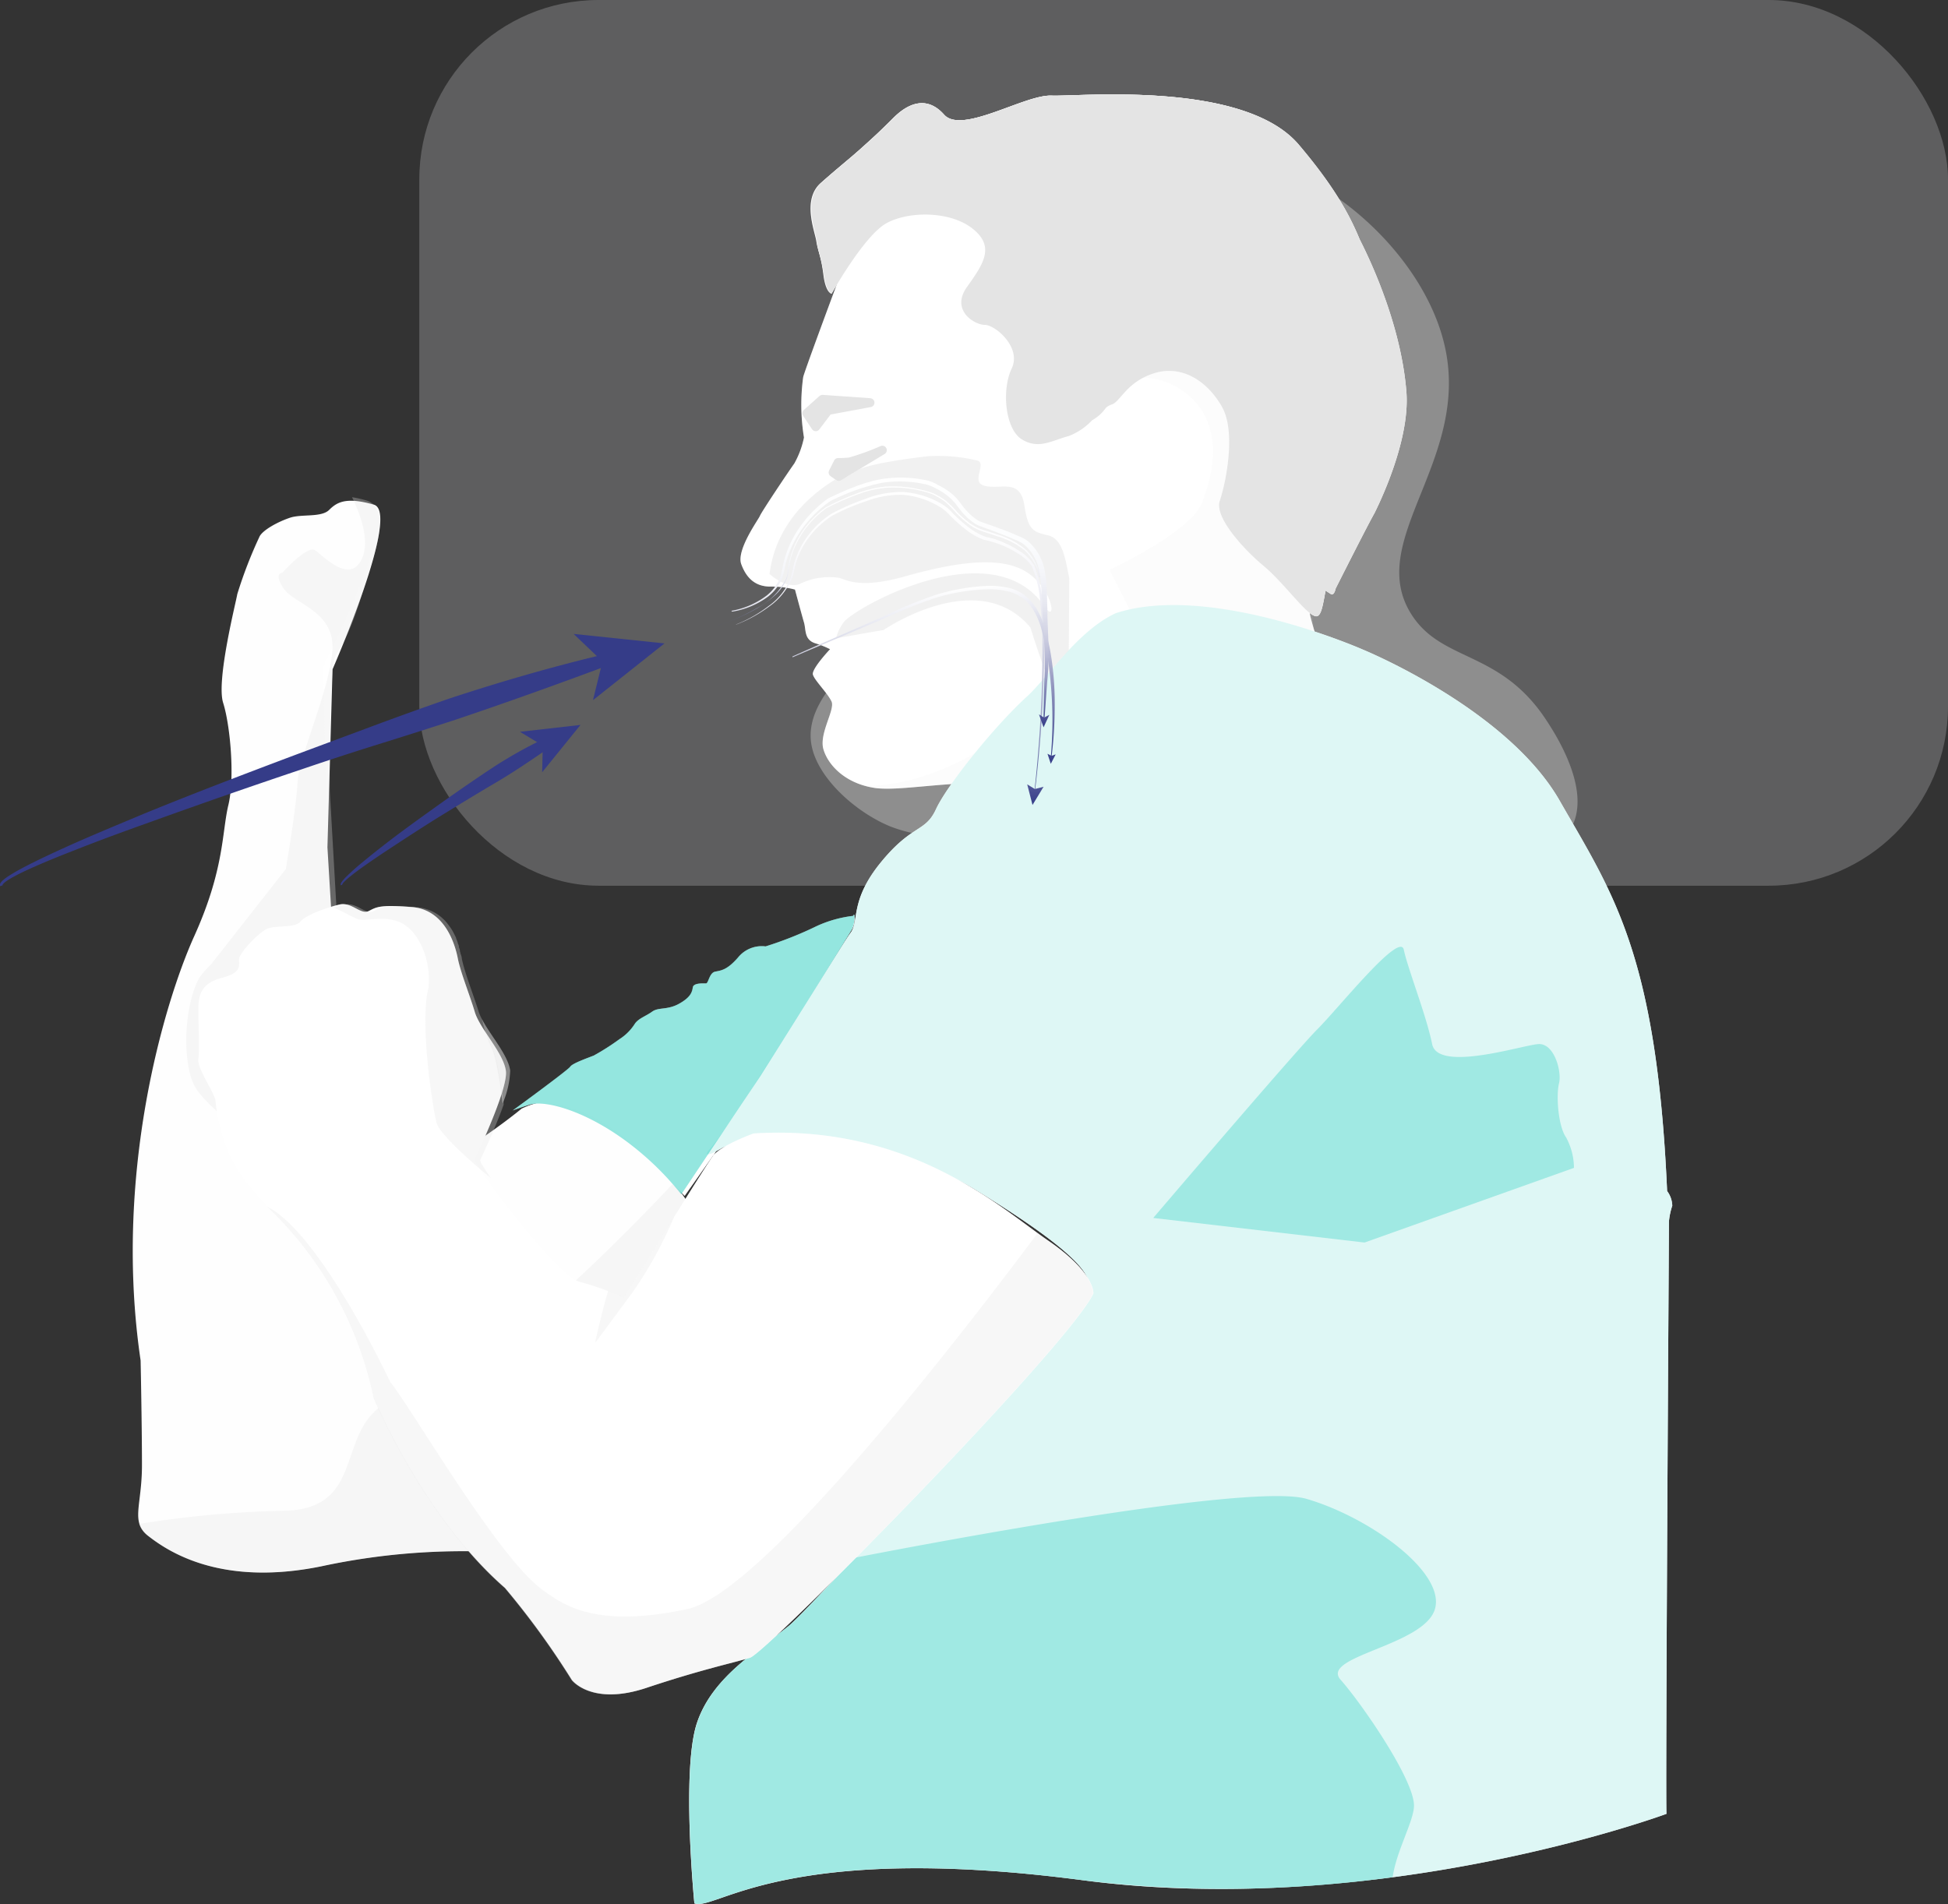
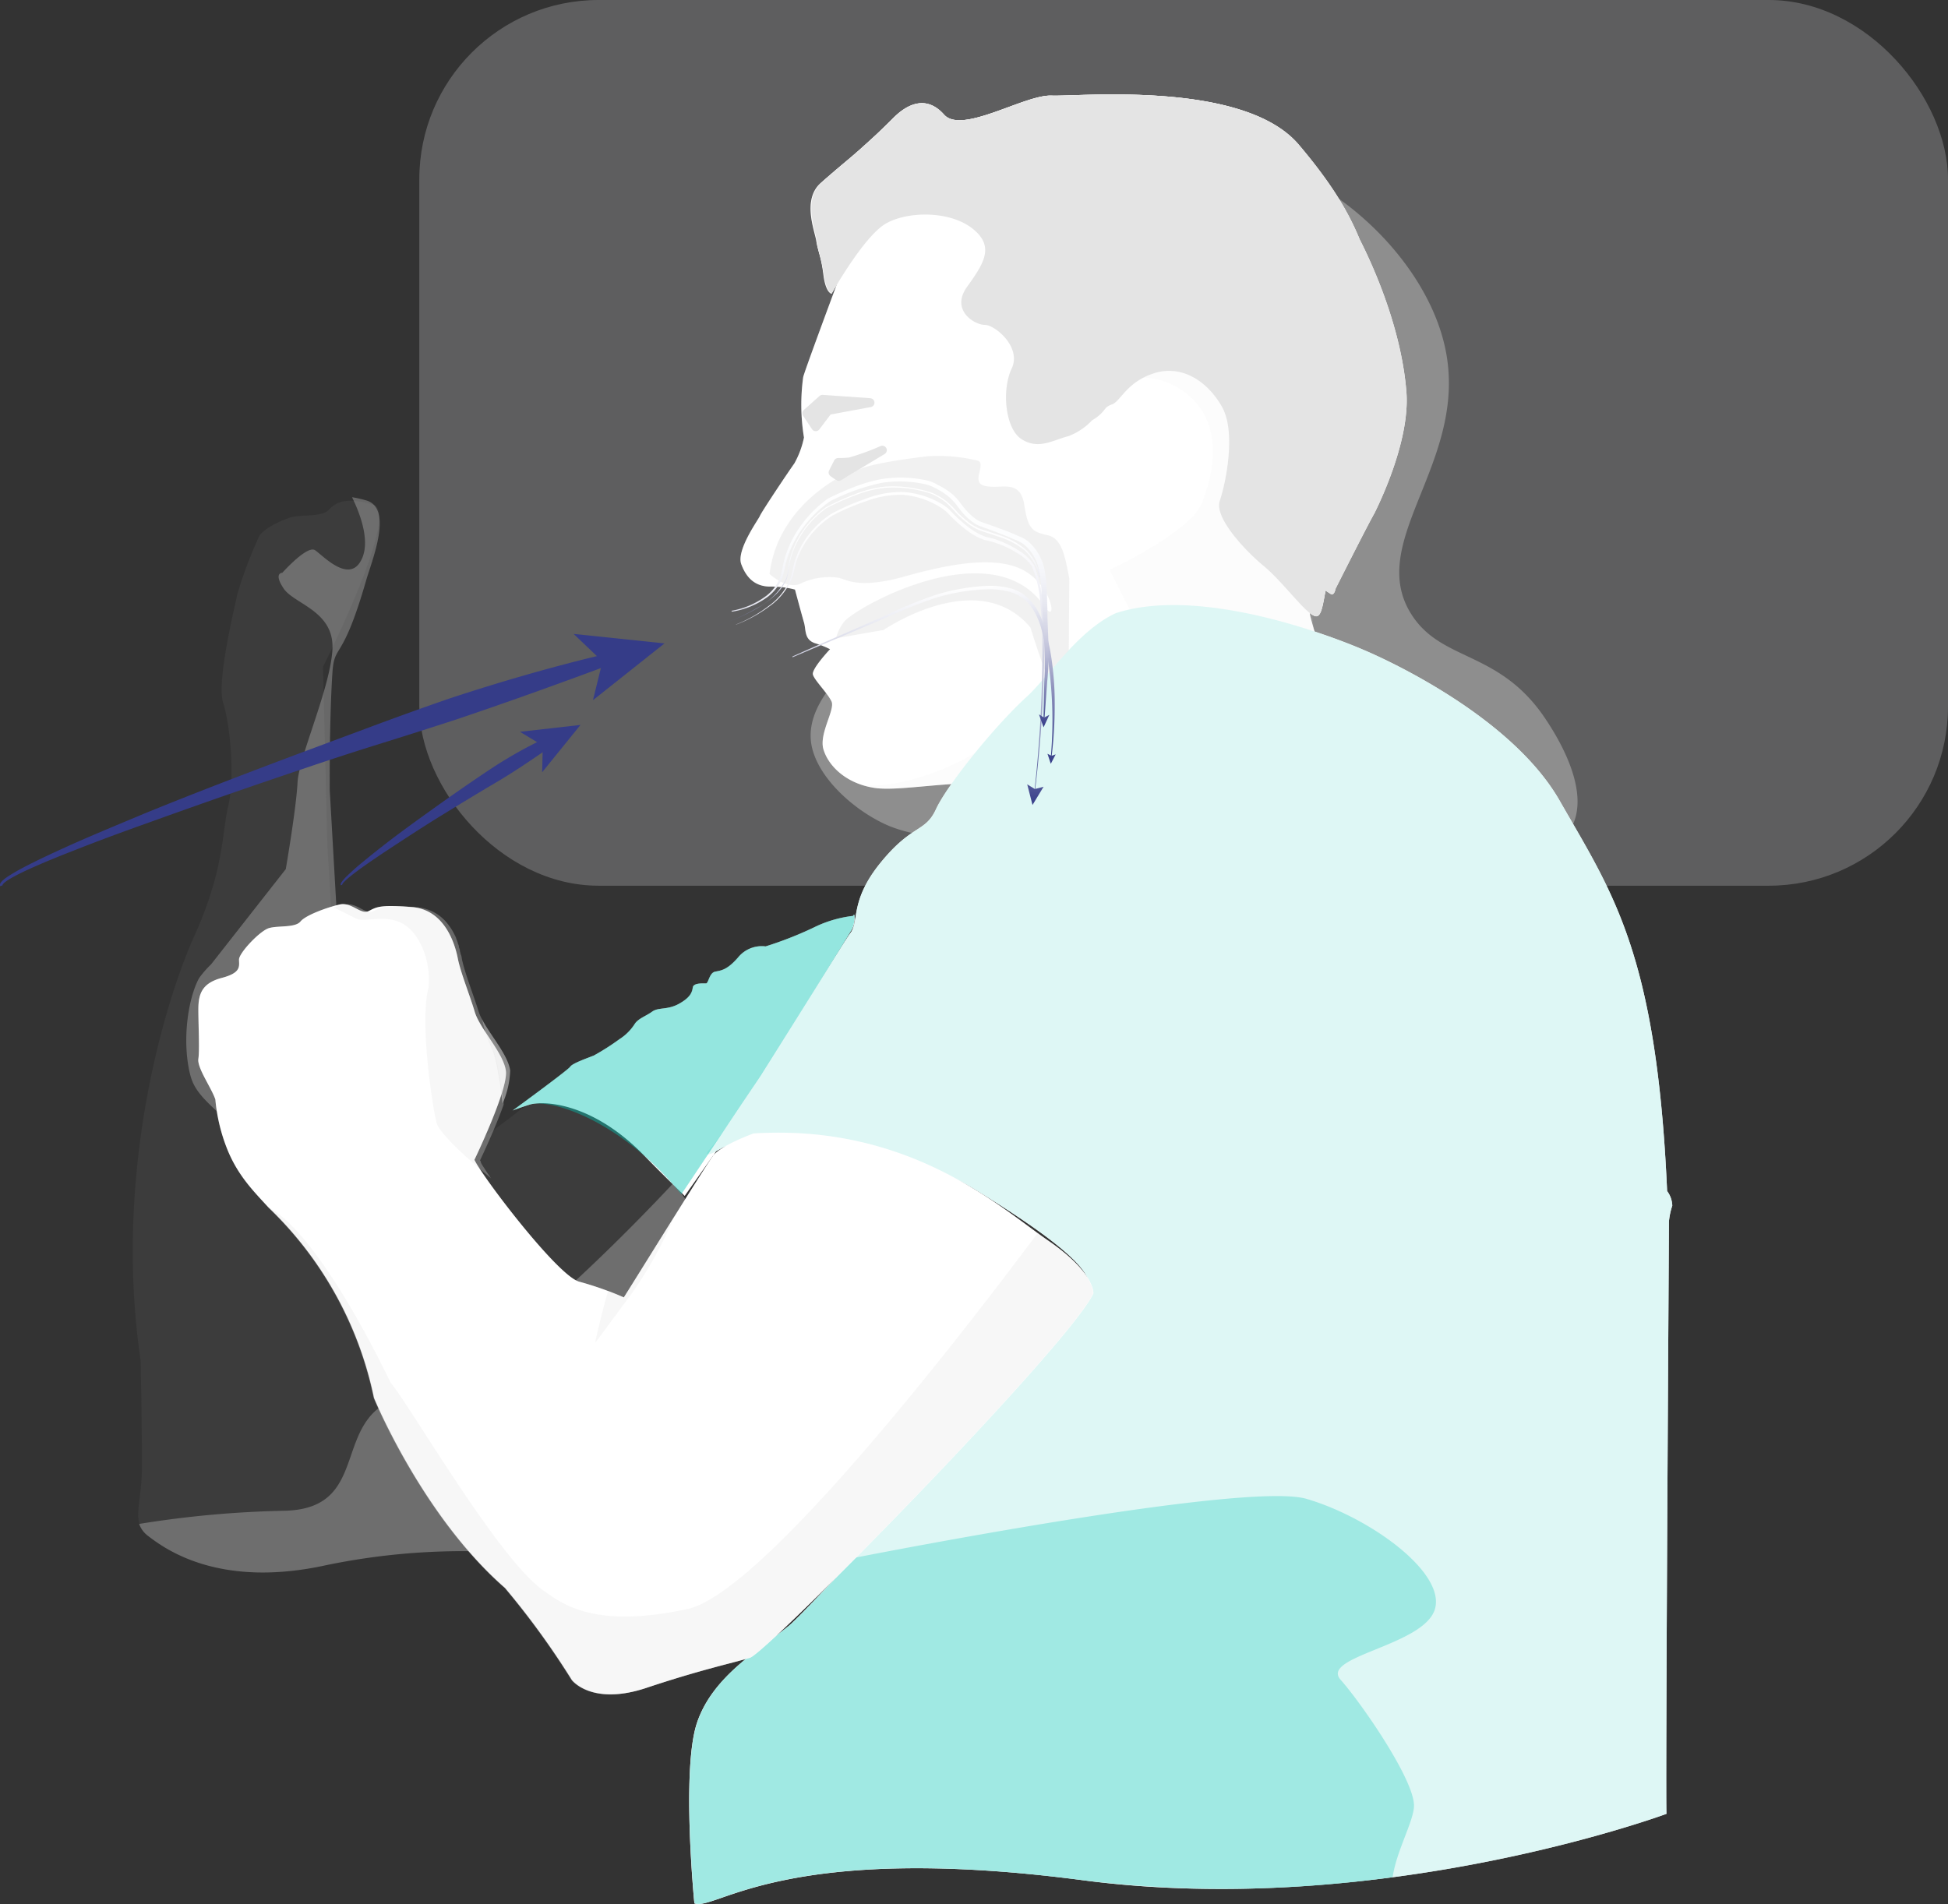
<svg xmlns="http://www.w3.org/2000/svg" xmlns:xlink="http://www.w3.org/1999/xlink" id="Schlaf_Seitenlage_Kissen" data-name="Schlaf Seitenlage Kissen" viewBox="0 0 274.98 268.82">
  <rect x="0" y="0" width="274.98" height="268.82" fill="#333333" stroke="none" />
  <defs>
    <style>.cls-1{fill:#717172;opacity:0.7;}.cls-2{fill:#8e8e8e;}.cls-3,.cls-6,.cls-7{fill:#fff;}.cls-10,.cls-15,.cls-4,.cls-5,.cls-8,.cls-9{fill:#e4e4e4;}.cls-4{opacity:0.05;}.cls-5{opacity:0.3;}.cls-6{opacity:0.8;}.cls-7{opacity:0.22;}.cls-9{stroke:#e4e4e4;stroke-width:1.26px;}.cls-11,.cls-9{stroke-linejoin:round;}.cls-10{opacity:0.1;}.cls-11{fill:none;stroke:#333e8e;stroke-linecap:round;stroke-width:0.55px;}.cls-12,.cls-13,.cls-14{fill:#00c4b4;}.cls-12{opacity:0.13;}.cls-13{opacity:0.28;}.cls-14{opacity:0.42;}.cls-15{opacity:0.5;}.cls-16{fill:#353c88;}.cls-17{fill:url(#Unbenannter_Verlauf_10);}.cls-18{fill:url(#Unbenannter_Verlauf_10-2);}.cls-19{fill:url(#Unbenannter_Verlauf_27);}.cls-20{fill:url(#Unbenannter_Verlauf_27-2);}.cls-21{fill:url(#Unbenannter_Verlauf_26);}.cls-22{fill:url(#Unbenannter_Verlauf_15);}.cls-23{fill:url(#Unbenannter_Verlauf_15-2);}</style>
    <linearGradient id="Unbenannter_Verlauf_10" x1="157.81" y1="119.52" x2="157.43" y2="163.68" gradientUnits="userSpaceOnUse">
      <stop offset="0" stop-color="#fff" />
      <stop offset="0.16" stop-color="#fcfcfd" />
      <stop offset="0.31" stop-color="#f1f1f7" />
      <stop offset="0.44" stop-color="#dfe0ec" />
      <stop offset="0.57" stop-color="#c6c8dd" />
      <stop offset="0.7" stop-color="#a5a8ca" />
      <stop offset="0.82" stop-color="#7d82b3" />
      <stop offset="0.94" stop-color="#4f5597" />
      <stop offset="1" stop-color="#353c88" />
    </linearGradient>
    <linearGradient id="Unbenannter_Verlauf_10-2" x1="146.51" y1="69.57" x2="146.13" y2="113.73" xlink:href="#Unbenannter_Verlauf_10" />
    <linearGradient id="Unbenannter_Verlauf_27" x1="161.27" y1="133.72" x2="163.78" y2="159.63" gradientUnits="userSpaceOnUse">
      <stop offset="0" stop-color="#fff" />
      <stop offset="0.14" stop-color="#eaebf3" />
      <stop offset="0.42" stop-color="#b5b7d3" />
      <stop offset="0.81" stop-color="#5f65a1" />
      <stop offset="1" stop-color="#353c88" />
    </linearGradient>
    <linearGradient id="Unbenannter_Verlauf_27-2" x1="146.07" y1="81.97" x2="148.58" y2="107.87" xlink:href="#Unbenannter_Verlauf_27" />
    <linearGradient id="Unbenannter_Verlauf_26" x1="156.24" y1="118.75" x2="156.07" y2="138.75" gradientUnits="userSpaceOnUse">
      <stop offset="0" stop-color="#fff" />
      <stop offset="0.39" stop-color="#fdfdfe" />
      <stop offset="0.53" stop-color="#f6f7fa" />
      <stop offset="0.63" stop-color="#ebebf3" />
      <stop offset="0.71" stop-color="#dadbe9" />
      <stop offset="0.78" stop-color="#c4c6dc" />
      <stop offset="0.84" stop-color="#a8abcc" />
      <stop offset="0.9" stop-color="#888cb9" />
      <stop offset="0.95" stop-color="#6368a3" />
      <stop offset="1" stop-color="#3a418b" />
      <stop offset="1" stop-color="#353c88" />
    </linearGradient>
    <linearGradient id="Unbenannter_Verlauf_15" x1="157.79" y1="117.4" x2="157.49" y2="152.64" gradientUnits="userSpaceOnUse">
      <stop offset="0" stop-color="#fff" />
      <stop offset="0.25" stop-color="#fcfdfe" />
      <stop offset="0.39" stop-color="#f4f5f9" />
      <stop offset="0.51" stop-color="#e6e7f0" />
      <stop offset="0.62" stop-color="#d2d3e4" />
      <stop offset="0.72" stop-color="#b8bad5" />
      <stop offset="0.81" stop-color="#979bc2" />
      <stop offset="0.89" stop-color="#7176ab" />
      <stop offset="0.97" stop-color="#464c92" />
      <stop offset="1" stop-color="#353c88" />
    </linearGradient>
    <linearGradient id="Unbenannter_Verlauf_15-2" x1="147.68" y1="67.46" x2="147.38" y2="102.71" xlink:href="#Unbenannter_Verlauf_15" />
  </defs>
  <title>Schlaf Seitenlage Kissen</title>
  <rect class="cls-1" x="59.19" width="215.79" height="125.05" rx="25.31" />
  <path class="cls-2" d="M177.85,99.79C174.78,91,183.94,76,196,72.35c16.09-4.83,36.63,11,40,27s-11.41,27.18-4.76,37.56c4.28,6.69,12.3,5,18.78,14.54,1.58,2.35,6.37,9.8,4,15.08-6.61,14.5-61.22-1.91-85.88,1.37a19.88,19.88,0,0,1-10.54-1.11c-4.85-2-10.35-6.89-11.1-11.65-2.46-15.57,45.67-30.93,42.85-44C188.12,106,180.25,106.65,177.85,99.79Z" transform="translate(-31.98 -50.13)" />
  <g id="body">
-     <path class="cls-3" d="M105.62,206.65S92.3,217.75,81.2,219.41l-3-49.63.72-25.15s9.71-22.14,5.83-23.25-5.19-.37-6.3.74-3.88.55-5.54,1.11-3.71,1.66-4.26,2.59A62.7,62.7,0,0,0,65.48,134c-.18,1.11-3,12.21-2,15.36s1.67,10.54.74,14.42-.55,9.07-4.81,18.5-11.46,33.67-7.58,59.93c0,0,.19,9.06.19,14.8s-1.67,8,.92,10,10,7.21,24.42,4.26a95.22,95.22,0,0,1,25-2l33.38-37.55S121.24,199.16,105.62,206.65Z" transform="translate(-31.98 -50.13)" />
    <path class="cls-4" d="M105.62,206.65S92.3,217.75,81.2,219.41l-3-49.76-.62-25.37s11-21.79,7.09-22.9-5.19-.37-6.3.74-3.88.55-5.54,1.11-3.71,1.66-4.26,2.59A62.7,62.7,0,0,0,65.48,134c-.18,1.11-3,12.21-2,15.36s1.67,10.54.74,14.42-.55,9.07-4.81,18.5-11.46,33.67-7.58,59.93c0,0,.19,9.06.19,14.8s-1.67,8,.92,10,10,7.21,24.42,4.26a95.22,95.22,0,0,1,25-2l33.38-37.55S121.24,199.16,105.62,206.65Z" transform="translate(-31.98 -50.13)" />
    <path class="cls-5" d="M78.53,161.73s-.08-9.54.37-16.55c.28-4.39,1.34-1.2,4.77-13.12.78-2.71,3.88-10.17,0-11.28a15.86,15.86,0,0,0-2-.45c1.09,2.2,2.55,6,1.44,8.59-1.67,3.89-5.55-.37-6.66-1.11S71.83,131,71.83,131s-1.29,0,.19,2.22,7.25,3.17,6.88,8.72-4.73,15-4.92,18.69-1.66,12.21-1.66,12.21L61.77,186.29a14.42,14.42,0,0,0-1.69,1.94c-1.62,3-2.41,9-1.26,13.6.68,2.74,2.59,4.07,7.4,8.51s8.87,12.95,9.61,15.54S84,239.19,84,239.19l15.54-13.31-3.33-23.35c-4.49,2.71-10,5.39-15,6.15Z" transform="translate(-31.98 -50.13)" />
    <path class="cls-6" d="M130,318.86s-1.86-18.8.36-25.46,8.88-10.36,12.95-13.7,41.71-45.54,41.71-45.54c-.84.28.55-.27.69-2.49s-3.88-6.11-16.09-13.6-32.74-7.63-35.79-5.83-1.8.28-1.8.28c3.19-3.33,18.73-29,20-30.66s-.13-4.58,4.31-10,6.24-4.16,7.77-7.49,8.17-11.65,12.89-15.95c2.82-2.57,7.15-9.27,12.49-11.72,13.45-4.37,35,5.2,35,5.2s20.25,8.32,27.65,21.27,13.69,21.46,15.17,55.12a3.65,3.65,0,0,1,.73,2.06,10.05,10.05,0,0,0-.47,2.22c0,1.62-.51,81.51-.35,83.65,0,0-40.24,14.91-82.41,9.37S133,320,130,318.86Z" transform="translate(-31.98 -50.13)" />
    <path class="cls-3" d="M174,161.7c-2.95-2.31-14.32.31-18.53-.32s-6.63-3.27-7.26-5.48,1.68-5.58,1.15-6.73-2.42-3-2.63-3.8,2.42-3.58,2.42-3.58a12.56,12.56,0,0,0-2.1-.84c-1.58-.52-1.27-1.89-1.58-2.94s-1.27-4.64-1.27-4.64a12.89,12.89,0,0,0-3.47-.42c-2.1,0-3.37-1.16-4.11-3.16s2.43-6.31,2.64-6.84,4-6.21,4.84-7.37a12.59,12.59,0,0,0,1.37-3.68,28.62,28.62,0,0,1-.11-8.53c.18-.79,3.65-10.15,4.8-13.24-.53.87-.85,1.45-.85,1.45s-.79-.16-1.1-2.69-.79-3.31-1-4.73-2.05-5.84.64-8.21,4.06-3.43,5.64-4.85,2.69-2.42,4.58-4.32,4.58-3.32,7.11-.47,11.41-2.84,15.2-2.68,27.16-2.21,34.89,6.95S224,84.32,225.93,89.37s-2.21,34.27-5.69,40.11c-1.58,3.32-1.26,8.05-2.68,7.58a2.29,2.29,0,0,1-.71-.44l.08.44s1.58,6.63,3.94,9.63c0,0-20.15,23.21-38.42,26.06C180.29,170.54,176.35,163.52,174,161.7Z" transform="translate(-31.98 -50.13)" />
    <path class="cls-7" d="M174,161.7c-2.95-2.31-14.32.31-18.53-.32s-6.63-3.27-7.26-5.48,1.68-5.58,1.15-6.73-2.42-3-2.63-3.8,2.42-3.58,2.42-3.58a12.56,12.56,0,0,0-2.1-.84c-1.58-.52-1.27-1.89-1.58-2.94s-1.27-4.64-1.27-4.64a12.89,12.89,0,0,0-3.47-.42c-2.1,0-3.37-1.16-4.11-3.16s2.43-6.31,2.64-6.84,4-6.21,4.84-7.37a12.59,12.59,0,0,0,1.37-3.68,28.62,28.62,0,0,1-.11-8.53c.18-.79,3.65-10.15,4.8-13.24-.53.87-.85,1.45-.85,1.45s-.79-.16-1.1-2.69-.79-3.31-1-4.73-2.05-5.84.64-8.21,4.06-3.43,5.64-4.85,2.69-2.42,4.58-4.32,4.58-3.32,7.11-.47,11.41-2.84,15.2-2.68,27.16-2.21,34.89,6.95S224,84.32,225.93,89.37s-2.21,34.27-5.69,40.11c-1.58,3.32-1.26,8.05-2.68,7.58a2.29,2.29,0,0,1-.71-.44l.08.44s1.58,6.63,3.94,9.63c0,0-20.15,23.21-38.42,26.06C180.29,170.54,176.35,163.52,174,161.7Z" transform="translate(-31.98 -50.13)" />
    <path class="cls-3" d="M230.51,105.5c-.68-8.81-4.56-17.59-6.6-21.58-1.42-3.45-3.57-7.44-8.57-13.34-7.73-9.16-31.1-6.79-34.89-6.95s-12.67,5.52-15.2,2.68-5.21-1.43-7.11.47-3,2.9-4.58,4.32-3,2.48-5.64,4.85-.79,6.79-.64,8.21.64,2.21,1,4.73,1.1,2.69,1.1,2.69,4.58-8.21,7.74-9.94,9-1.74,12.16.78,1.58,4.9-.79,8.21S169.55,96,171,96s5.22,3.16,3.79,6.16-.94,8.53,1.43,10,4.26.16,6.63-.47a8.94,8.94,0,0,0,3.3-2.23,5.65,5.65,0,0,0,1.85-1.63l.12-.15a2.45,2.45,0,0,1,.73-.42c1.26-.31,2.05-3.15,6-4.42s7.58,1.1,9.63,4.74.47,11-.32,13.26,3.32,6.8,6.17,9.17,5.83,6.63,7.26,7.1c.89.3,1.1-1.44,1.51-3.59l.81.53c.44.12.61-.82.61-.82s4.57-9.08,5.49-10.66C226.21,122.13,231.06,112.68,230.51,105.5Z" transform="translate(-31.98 -50.13)" />
    <path class="cls-8" d="M230.51,105.5c-.68-8.81-4.56-17.59-6.6-21.58-1.42-3.45-3.57-7.44-8.57-13.34-7.73-9.16-31.1-6.79-34.89-6.95s-12.67,5.52-15.2,2.68-5.21-1.43-7.11.47-3,2.9-4.58,4.32-3,2.48-5.64,4.85-.79,6.79-.64,8.21.64,2.21,1,4.73,1.1,2.69,1.1,2.69,4.58-8.21,7.74-9.94,9-1.74,12.16.78,1.58,4.9-.79,8.21S169.55,96,171,96s5.22,3.16,3.79,6.16-.94,8.53,1.43,10,4.26.16,6.63-.47a8.94,8.94,0,0,0,3.3-2.23,5.65,5.65,0,0,0,1.85-1.63l.12-.15a2.45,2.45,0,0,1,.73-.42c1.26-.31,2.05-3.15,6-4.42s7.58,1.1,9.63,4.74.47,11-.32,13.26,3.32,6.8,6.17,9.17,5.83,6.63,7.26,7.1c.89.3,1.1-1.44,1.51-3.59l.81.53c.44.12.61-.82.61-.82s4.57-9.08,5.49-10.66C226.21,122.13,231.06,112.68,230.51,105.5Z" transform="translate(-31.98 -50.13)" />
    <polygon class="cls-9" points="115.15 60.25 113.89 58.35 116.1 56.38 122.81 56.85 116.89 57.95 115.15 60.25" />
    <path class="cls-10" d="M210.3,130c-2.85-2.37-7-7-6.17-9.17s2.37-9.63.32-13.26-5.68-6-9.63-4.74a8.67,8.67,0,0,0-1.5.64c4.11-.16,13.65,4.31,8.29,17.73-1.64,4.08-13,9.39-13,9.39l6.42,12.67s22.88.08,22.66-1.94c-.1-.9-.29-2.69-.47-4.4C215.73,136,213,132.17,210.3,130Z" transform="translate(-31.98 -50.13)" />
    <path class="cls-10" d="M153.68,161s10.63,1.29,23.6-10.12L169,161.41s-1.34-1.12-7.77-.17A18,18,0,0,1,153.68,161Z" transform="translate(-31.98 -50.13)" />
    <path class="cls-9" d="M150.29,115.43a14.53,14.53,0,0,0,1.65-.08,35.6,35.6,0,0,0,4.59-1.66l-6.16,3.71-.79-.56Z" transform="translate(-31.98 -50.13)" />
    <path class="cls-3" d="M130,318.86s-1.86-18.8.36-25.46,8.88-10.36,12.95-13.7,41.71-45.54,41.71-45.54c-.84.28.55-.27.69-2.49s-3.88-6.11-16.09-13.6-32.74-7.63-35.79-5.83-1.8.28-1.8.28c3.19-3.33,18.73-29,20-30.66s-.13-4.58,4.31-10,6.24-4.16,7.77-7.49,8.17-11.65,12.89-15.95c2.82-2.57,7.15-9.27,12.49-11.72,13.45-4.37,35,5.2,35,5.2s20.25,8.32,27.65,21.27,13.69,21.46,15.17,55.12a3.65,3.65,0,0,1,.73,2.06,10.05,10.05,0,0,0-.47,2.22c0,1.62-.51,81.51-.35,83.65,0,0-40.24,14.91-82.41,9.37S133,320,130,318.86Z" transform="translate(-31.98 -50.13)" />
    <path class="cls-5" d="M133.69,233.85l1.39-3.48a85,85,0,0,0-8-13.25c-4.44,4.77-26.52,27.95-37.21,29.95-11.94,2.21-4.72,16.08-17.76,16.36a145.23,145.23,0,0,0-20.49,1.86A3.59,3.59,0,0,0,52.9,267c2.59,2,10,7.21,24.42,4.26a95.22,95.22,0,0,1,25-2Z" transform="translate(-31.98 -50.13)" />
    <path class="cls-3" d="M132.63,213.31l-4,5.67c-1-1-2.78-2.68-5.79-5.77-7.4-7.58-14.34-7.67-16.09-7.12s-2.4.83-2.4.83,7.85-5.73,8.13-6.19,2.41-1.21,3.32-1.57a33.81,33.81,0,0,0,3.62-2.31,7.06,7.06,0,0,0,2.21-2.23c.56-.74,1.49-1,2.41-1.66s2.13-.19,3.79-1.11,1.85-1.67,1.95-2.32,1.48-.55,1.85-.55.46-1.48,1.29-1.66,1.66-.19,3.24-2a4.31,4.31,0,0,1,3.89-1.57,51.53,51.53,0,0,0,7.2-2.86,17,17,0,0,1,5.16-1.45s.21-.52.21.24a3,3,0,0,1-.42,1.74c-.27.41-19.07,31.14-19.07,31.14l-.48.79" transform="translate(-31.98 -50.13)" />
    <path class="cls-11" d="M218.82,139.87" transform="translate(-31.98 -50.13)" />
    <path class="cls-11" d="M154.12,142.42" transform="translate(-31.98 -50.13)" />
    <path class="cls-12" d="M130,318.86s-1.86-18.8.36-25.46,8.88-10.36,12.95-13.7,41.71-45.54,41.71-45.54c-.84.28.55-.27.69-2.49s-3.88-6.11-16.09-13.6-32.74-7.63-35.79-5.83-1.8.28-1.8.28c3.19-3.33,18.73-29,20-30.66s-.13-4.58,4.31-10,6.24-4.16,7.77-7.49,8.17-11.65,12.89-15.95c2.82-2.57,7.15-9.27,12.49-11.72,13.45-4.37,35,5.2,35,5.2s20.25,8.32,27.65,21.27,13.69,21.46,15.17,55.12a3.65,3.65,0,0,1,.73,2.06,10.05,10.05,0,0,0-.47,2.22c0,1.62-.51,81.51-.35,83.65,0,0-40.24,14.91-82.41,9.37S133,320,130,318.86Z" transform="translate(-31.98 -50.13)" />
-     <path class="cls-13" d="M194.77,222.09s20.11-23.58,23.16-26.63,11.66-13.88,12.21-11.24,3.19,9.29,4,13.32,12.76.14,15,0,3.33,3.88,2.91,5.55-.14,6,1,7.63a9.1,9.1,0,0,1,1.11,4.3l-29.56,10.54Z" transform="translate(-31.98 -50.13)" />
    <path class="cls-13" d="M231.58,305.05c0-3.7-7.4-14.43-10.36-17.76s11.83-4.8,13.32-10-9.26-12.95-18.13-15.54c-8.21-2.4-56.53,6.9-63.81,8.32-4.6,5-8.15,8.72-9.25,9.61-4.07,3.34-10.72,7-12.95,13.7s-.36,25.46-.36,25.46c3,1.11,12.57-8.81,54.74-3.26a169.41,169.41,0,0,0,43.79-.42C229.09,311.44,231.58,307.21,231.58,305.05Z" transform="translate(-31.98 -50.13)" />
    <path class="cls-14" d="M128.15,218.76a41.57,41.57,0,0,0-5.33-5.55c-7-6.06-13.79-7.85-16.09-7.12-1.77.56-2.4.83-2.4.83s7.85-5.73,8.13-6.19,2.41-1.21,3.32-1.57a33.81,33.81,0,0,0,3.62-2.31,7.06,7.06,0,0,0,2.21-2.23c.56-.74,1.49-1,2.41-1.66s2.13-.19,3.79-1.11,1.85-1.67,1.95-2.32,1.48-.55,1.85-.55.46-1.48,1.29-1.66,1.66-.19,3.24-2a4.31,4.31,0,0,1,3.89-1.57,51.53,51.53,0,0,0,7.2-2.86,17,17,0,0,1,5.16-1.45s.07-.18.13-.17.08.31.08.41a4,4,0,0,1-.42,1.74c-.46.83-5.64,9.2-12.84,20.6Z" transform="translate(-31.98 -50.13)" />
  </g>
  <g id="left_Arm" data-name="left Arm">
    <path id="Arm" class="cls-3" d="M138.35,210.16s-4.62,1.67-5.72,3.15-11.84,18.87-12.59,20a45.84,45.84,0,0,0-6.28-2.22c-3-.74-13.69-14.8-14.81-17.21,0,0,4.82-10,4.44-12.58S99.7,195.37,99,193s-2-5.54-2.4-7.58-1.85-6.85-6.46-7.22-5,0-6.12.56-2.4-1.3-4.07-.93-4.81,1.49-5.55,2.4-3.13.56-4.43.93-4.25,3.52-4.25,4.44.37,1.86-2.41,2.59-3.33,2.22-3.33,4.44.19,5.73,0,7,1.84,4.07,2.4,5.73a24.93,24.93,0,0,0,1.67,7c1.48,3.7,3.69,5.92,5.73,8.14a51.66,51.66,0,0,1,15,27s6.84,16.66,18.49,26.82a113.5,113.5,0,0,1,9.44,13s2.77,3.7,10.53,1.11,12.21-3.51,14.62-4.25,44.95-44,48.46-51.42c0,0,.32-2.87-6.33-7.44S160.46,208.77,138.35,210.16Z" transform="translate(-31.98 -50.13)" />
    <path id="Arm-2" data-name="Arm" class="cls-7" d="M138.35,210.16s-4.62,1.67-5.72,3.15-11.84,18.87-12.59,20a45.84,45.84,0,0,0-6.28-2.22c-3-.74-13.69-14.8-14.81-17.21,0,0,4.82-10,4.44-12.58S99.7,195.37,99,193s-2-5.54-2.4-7.58-1.85-6.85-6.46-7.22-5,0-6.12.56-2.4-1.3-4.07-.93-4.81,1.49-5.55,2.4-3.13.56-4.43.93-4.25,3.52-4.25,4.44.37,1.86-2.41,2.59-3.33,2.22-3.33,4.44.19,5.73,0,7,1.84,4.07,2.4,5.73a24.93,24.93,0,0,0,1.67,7c1.48,3.7,3.69,5.92,5.73,8.14a51.66,51.66,0,0,1,15,27s6.84,16.66,18.49,26.82a113.5,113.5,0,0,1,9.44,13s2.77,3.7,10.53,1.11,12.21-3.51,14.62-4.25,44.95-44,48.46-51.42c0,0,.32-2.87-6.33-7.44S160.46,208.77,138.35,210.16Z" transform="translate(-31.98 -50.13)" />
    <path class="cls-5" d="M179.93,225.29c-.47-.32-1-.68-1.48-1.06C169,236.91,139.87,275,129,277.31c-13,2.77-17.48-.56-20.53-2.78-6.38-4.72-18.58-25.89-21.37-29.22-5.73-11.84-12.48-22.39-17.38-24.79a51.66,51.66,0,0,1,15,27s6.84,16.66,18.49,26.82a113.5,113.5,0,0,1,9.44,13s2.77,3.7,10.53,1.11,12.21-3.51,14.62-4.25,44.95-44,48.46-51.42C186.26,232.73,186.58,229.86,179.93,225.29Z" transform="translate(-31.98 -50.13)" />
    <path class="cls-5" d="M127.15,221.9c-3.21,5.14-6.7,10.77-7.11,11.39,0,0-.92-.41-2.21-.91-1,3.35-1.86,7.38-1.86,7.38l5.27-7.12A58.13,58.13,0,0,0,127.15,221.9Z" transform="translate(-31.98 -50.13)" />
    <path class="cls-5" d="M97,184.85c0-.14-.06-.28-.1-.42a.47.47,0,0,1,0-.09c0-.16-.09-.31-.14-.48l0-.08c0-.17-.11-.34-.17-.52a.25.25,0,0,1,0-.07c-.07-.18-.14-.37-.22-.56a.33.33,0,0,1,0-.06c-.08-.19-.18-.38-.28-.58l0,0q-.15-.3-.33-.6l0,0a6.42,6.42,0,0,0-.42-.6,6.11,6.11,0,0,0-4.52-2.57c-4.63-.37-5,0-6.11.56s-2.4-1.3-4.07-.93c-.44.1-1,.25-1.55.43,1.12.46,2.42,1.21,3.22,1.56,1.25.56,4-.69,6.51.7s4,5.41,3.66,9c-1.3,4.81.55,16.84,1.11,19.06.43,1.74,5.52,6.09,7.71,7.89a4,4,0,0,1-.25-.37l-.07-.09-.22-.32-.08-.12-.29-.44c0-.06-.08-.12-.12-.19a1.3,1.3,0,0,0-.1-.15l-.12-.2-.08-.13-.11-.2,0-.09c0-.08-.09-.16-.12-.23l0,0h0c.24-.51,2.11-4.44,3.34-7.88-.25-2.09-.81-6.18-1.47-7.65A22.93,22.93,0,0,1,100,194a6.37,6.37,0,0,1-.44-1c-.74-2.4-2-5.54-2.4-7.58,0-.14-.05-.29-.09-.44A.29.29,0,0,0,97,184.85Z" transform="translate(-31.98 -50.13)" />
    <path class="cls-15" d="M104,201.28c-.31-2.23-2.83-5-4-7.29a22.22,22.22,0,0,0,1.46,4.29c.66,1.47,1.22,5.56,1.47,7.65A12.91,12.91,0,0,0,104,201.28Z" transform="translate(-31.98 -50.13)" />
  </g>
  <path class="cls-15" d="M182.92,131.8c-.61-3.1-1-5.69-3.12-6.12-2.29-.46-2.74-1.15-3.24-4.3s-2.56-2.49-4.37-2.52-2.15-.52-2.08-1.35.68-2.13-.11-2.34a23.77,23.77,0,0,0-7-.63s-8.26.91-10,2c-.51.32-1,.61-1.55.93l-.49.26c-.43.24-.58.31-.76.28a.64.64,0,0,1-.34-.16c-2.25,1.37-6.77,4.61-8.6,10.32a17.4,17.4,0,0,0-.65,3s2.54,2.36,4.48,1.3a9.51,9.51,0,0,1,5.16-.78c1,.09,2.61,1.75,9.43-.17s13.51-3.07,17.32-.55,4.25,7.76,2.19,4.47c-7.29-10-25.7,0-28,2.4a6.4,6.4,0,0,0-1.2,2.42s5.08-.92,6.7-1.17c0,0,13.36-9.19,20.75-.36q.87,2.82,1.92,5.73l.36,1c.54-.64,1.1-1.28,1.68-1.94s1-1.06,1.45-1.56Z" transform="translate(-31.98 -50.13)" />
  <path class="cls-16" d="M32,175.25a.53.53,0,0,1,.08-.49,1.56,1.56,0,0,1,.26-.3,6.15,6.15,0,0,1,.58-.46c.4-.28.82-.52,1.23-.77.84-.48,1.69-.92,2.54-1.34,1.72-.86,3.46-1.65,5.2-2.44,3.49-1.56,7-3,10.55-4.49,7.07-2.89,14.21-5.61,21.36-8.3l10.74-4q5.37-2,10.79-3.88c7.25-2.39,14.6-4.52,22-6.28l.48,1.58c-7.15,2.66-14.32,5.24-21.54,7.67q-5.44,1.77-10.9,3.47t-10.87,3.55Q63.72,162.39,53,166.26c-3.59,1.28-7.17,2.59-10.72,4-1.77.69-3.54,1.4-5.28,2.17-.87.38-1.74.78-2.58,1.21-.42.22-.84.44-1.23.69a4.69,4.69,0,0,0-.56.4c-.18.13-.32.35-.3.4Z" transform="translate(-31.98 -50.13)" />
  <polygon class="cls-16" points="93.8 90.84 83.7 98.86 85.05 93.39 80.97 89.5 93.8 90.84" />
  <path class="cls-16" d="M80.09,175.12a.4.4,0,0,1,.06-.36,2.5,2.5,0,0,1,.16-.24c.12-.15.24-.29.37-.43s.53-.52.8-.77c.54-.5,1.1-1,1.67-1.45,1.13-.94,2.28-1.85,3.44-2.75,2.32-1.79,4.71-3.5,7.1-5.21s4.8-3.38,7.23-5a62.79,62.79,0,0,1,7.65-4.38l.76,1.3c-2.41,1.65-4.82,3.3-7.34,4.78s-5,3-7.5,4.53-4.94,3.13-7.38,4.73c-1.23.81-2.44,1.62-3.63,2.46-.6.42-1.19.85-1.76,1.3-.29.23-.57.45-.84.7s-.26.24-.38.37a.86.86,0,0,0-.23.36Z" transform="translate(-31.98 -50.13)" />
  <polygon class="cls-16" points="81.94 102.35 76.53 109.03 76.62 105.27 73.4 103.32 81.94 102.35" />
  <path class="cls-17" d="M135.87,138.3a19.19,19.19,0,0,0,4.62-2.62,8.74,8.74,0,0,0,3.17-4.14c.22-.84.35-1.76.66-2.6a12.08,12.08,0,0,1,1.19-2.42,12.87,12.87,0,0,1,3.78-3.82,30.83,30.83,0,0,1,4.93-2.16,13.68,13.68,0,0,1,5.31-.94,12.3,12.3,0,0,1,5.18,1.57,7.75,7.75,0,0,1,1.14.79c.37.33.62.64,1,1a18.15,18.15,0,0,0,2,1.72,8.18,8.18,0,0,0,2.26,1.23c.38.12.87.19,1.3.34a11.48,11.48,0,0,1,1.27.49A14.52,14.52,0,0,1,176,128a6.27,6.27,0,0,1,1.94,1.93,16.54,16.54,0,0,1,1.19,5.26c.17,1.78.24,3.57.26,5.35a175.11,175.11,0,0,1-1.33,21.36H178a183.45,183.45,0,0,0,1.12-21.34c0-1.78-.11-3.56-.29-5.33a16.41,16.41,0,0,0-1.18-5.13,5.83,5.83,0,0,0-1.87-1.75,14.29,14.29,0,0,0-2.32-1.23,14.57,14.57,0,0,0-2.53-.76,8.87,8.87,0,0,1-2.42-1.32,20.41,20.41,0,0,1-2.05-1.76c-.32-.3-.65-.69-.94-.94a6.59,6.59,0,0,0-1.05-.74A11.71,11.71,0,0,0,159.5,120a13.34,13.34,0,0,0-5.16.86,32,32,0,0,0-4.88,2.08,12.74,12.74,0,0,0-3.73,3.69,12.14,12.14,0,0,0-1.19,2.36c-.32.83-.44,1.69-.69,2.58a9,9,0,0,1-3.28,4.18,19.12,19.12,0,0,1-4.69,2.57Z" transform="translate(-31.98 -50.13)" />
  <polygon class="cls-18" points="145 110.74 146.08 111.4 147.31 111.08 145.75 113.65 145 110.74" />
  <path class="cls-19" d="M143.83,142.82c4.45-2,8.93-3.9,13.37-5.9a64.65,64.65,0,0,1,6.78-2.77,28.52,28.52,0,0,1,7.22-1.29,11.26,11.26,0,0,1,3.69.41,6.08,6.08,0,0,1,3,2.19,10.09,10.09,0,0,1,1.56,3.38,27.4,27.4,0,0,1,.85,3.58,42.75,42.75,0,0,1,.56,7.32,57.46,57.46,0,0,1-.45,7.3h-.1a58.28,58.28,0,0,0-.52-14.52A30,30,0,0,0,179,139a10,10,0,0,0-1.47-3.23,5.62,5.62,0,0,0-2.77-2,10.5,10.5,0,0,0-3.54-.43,27.93,27.93,0,0,0-7.13,1.19,65.45,65.45,0,0,0-6.78,2.69c-4.47,1.94-9,3.8-13.45,5.71Z" transform="translate(-31.98 -50.13)" />
  <polygon class="cls-20" points="147.86 106.42 148.42 106.71 149.02 106.51 148.33 107.84 147.86 106.42" />
  <path class="cls-21" d="M133.34,138.43a27.59,27.59,0,0,0,5.44-2.42,9.4,9.4,0,0,0,4.14-4.11c.36-.91.27-2,.58-2.91a12.14,12.14,0,0,1,1.11-2.78,13.48,13.48,0,0,1,3.95-4.45h0a35.43,35.43,0,0,1,4.07-1.84,15.8,15.8,0,0,1,4.34-1.09,16.72,16.72,0,0,1,4.46.32,15.11,15.11,0,0,1,2.17.58,9.48,9.48,0,0,1,1.95,1.14,14,14,0,0,1,1.58,1.59,16.25,16.25,0,0,0,1.65,1.46,7,7,0,0,0,1.91,1q1.06.33,2.13.69a11.25,11.25,0,0,1,3.95,2.1,7.31,7.31,0,0,1,2.09,3.93l-.17,0a7.11,7.11,0,0,0-2.07-3.8,11.26,11.26,0,0,0-3.89-2c-.7-.25-1.41-.47-2.11-.7a7,7,0,0,1-2-1.09,15.82,15.82,0,0,1-1.67-1.5,16.45,16.45,0,0,0-1.55-1.57,9.75,9.75,0,0,0-1.89-1.11,15.58,15.58,0,0,0-2.13-.58A16.77,16.77,0,0,0,157,119a15.68,15.68,0,0,0-4.29,1.06,37.75,37.75,0,0,0-4.06,1.81h0a13.4,13.4,0,0,0-3.92,4.38,11.84,11.84,0,0,0-1.11,2.74c-.32.94-.23,2-.61,2.92a6.64,6.64,0,0,1-1.77,2.39,14.35,14.35,0,0,1-2.43,1.74,28.49,28.49,0,0,1-5.46,2.38Z" transform="translate(-31.98 -50.13)" />
  <path class="cls-22" d="M135.22,136.37a11.46,11.46,0,0,0,5-2.17,6.22,6.22,0,0,0,1.69-2.09l.26-.62.16-.66c.1-.43.18-.9.28-1.35a15.11,15.11,0,0,1,2.32-5,16.85,16.85,0,0,1,3.91-3.95h0c1.18-.59,2.38-1.13,3.61-1.6a21.58,21.58,0,0,1,3.8-1.13,17.13,17.13,0,0,1,4-.2,14.68,14.68,0,0,1,2,.25,5.62,5.62,0,0,1,2,.67l-.06,0a9.59,9.59,0,0,1,2.24,1.4,7,7,0,0,1,.94,1c.29.37.5.69.78,1a8.21,8.21,0,0,0,1.8,1.64,3.41,3.41,0,0,0,.51.25l.6.21,1.21.42c.8.3,1.61.58,2.41.91l.6.26c.18.09.36.15.57.24a5.62,5.62,0,0,1,1.2.66A7.18,7.18,0,0,1,179.5,131a16.46,16.46,0,0,1,.25,2.6l.08,2.55c0,1.71.12,3.41.15,5.12s0,3.44-.18,5.13l-.37,5.1h-.15l.11-5.11a48,48,0,0,0,0-5.09c-.06-1.7-.16-3.4-.26-5.1l-.13-2.56a20.59,20.59,0,0,0-.25-2.49,6.45,6.45,0,0,0-2.22-4.14,5.21,5.21,0,0,0-1-.57c-.17-.07-.4-.16-.61-.26l-.56-.24c-.78-.31-1.57-.62-2.37-.92l-1.2-.44-.6-.22a4.12,4.12,0,0,1-.63-.33,8.64,8.64,0,0,1-1.95-1.81c-.27-.33-.54-.72-.77-1a6.88,6.88,0,0,0-.84-.87,9.28,9.28,0,0,0-2.07-1.34h0l0,0a5.37,5.37,0,0,0-1.72-.59,13.7,13.7,0,0,0-1.91-.26,16.52,16.52,0,0,0-3.85.14,29.28,29.28,0,0,0-7.31,2.61h0a16.34,16.34,0,0,0-3.86,3.79,14.82,14.82,0,0,0-2.36,4.88c-.1.45-.18.88-.3,1.34l-.17.68-.28.64a6.55,6.55,0,0,1-1.78,2.13,11.59,11.59,0,0,1-5.06,2.12Z" transform="translate(-31.98 -50.13)" />
  <polygon class="cls-23" points="147.31 102.69 146.66 100.86 147.38 101.32 148.13 100.92 147.31 102.69" />
</svg>